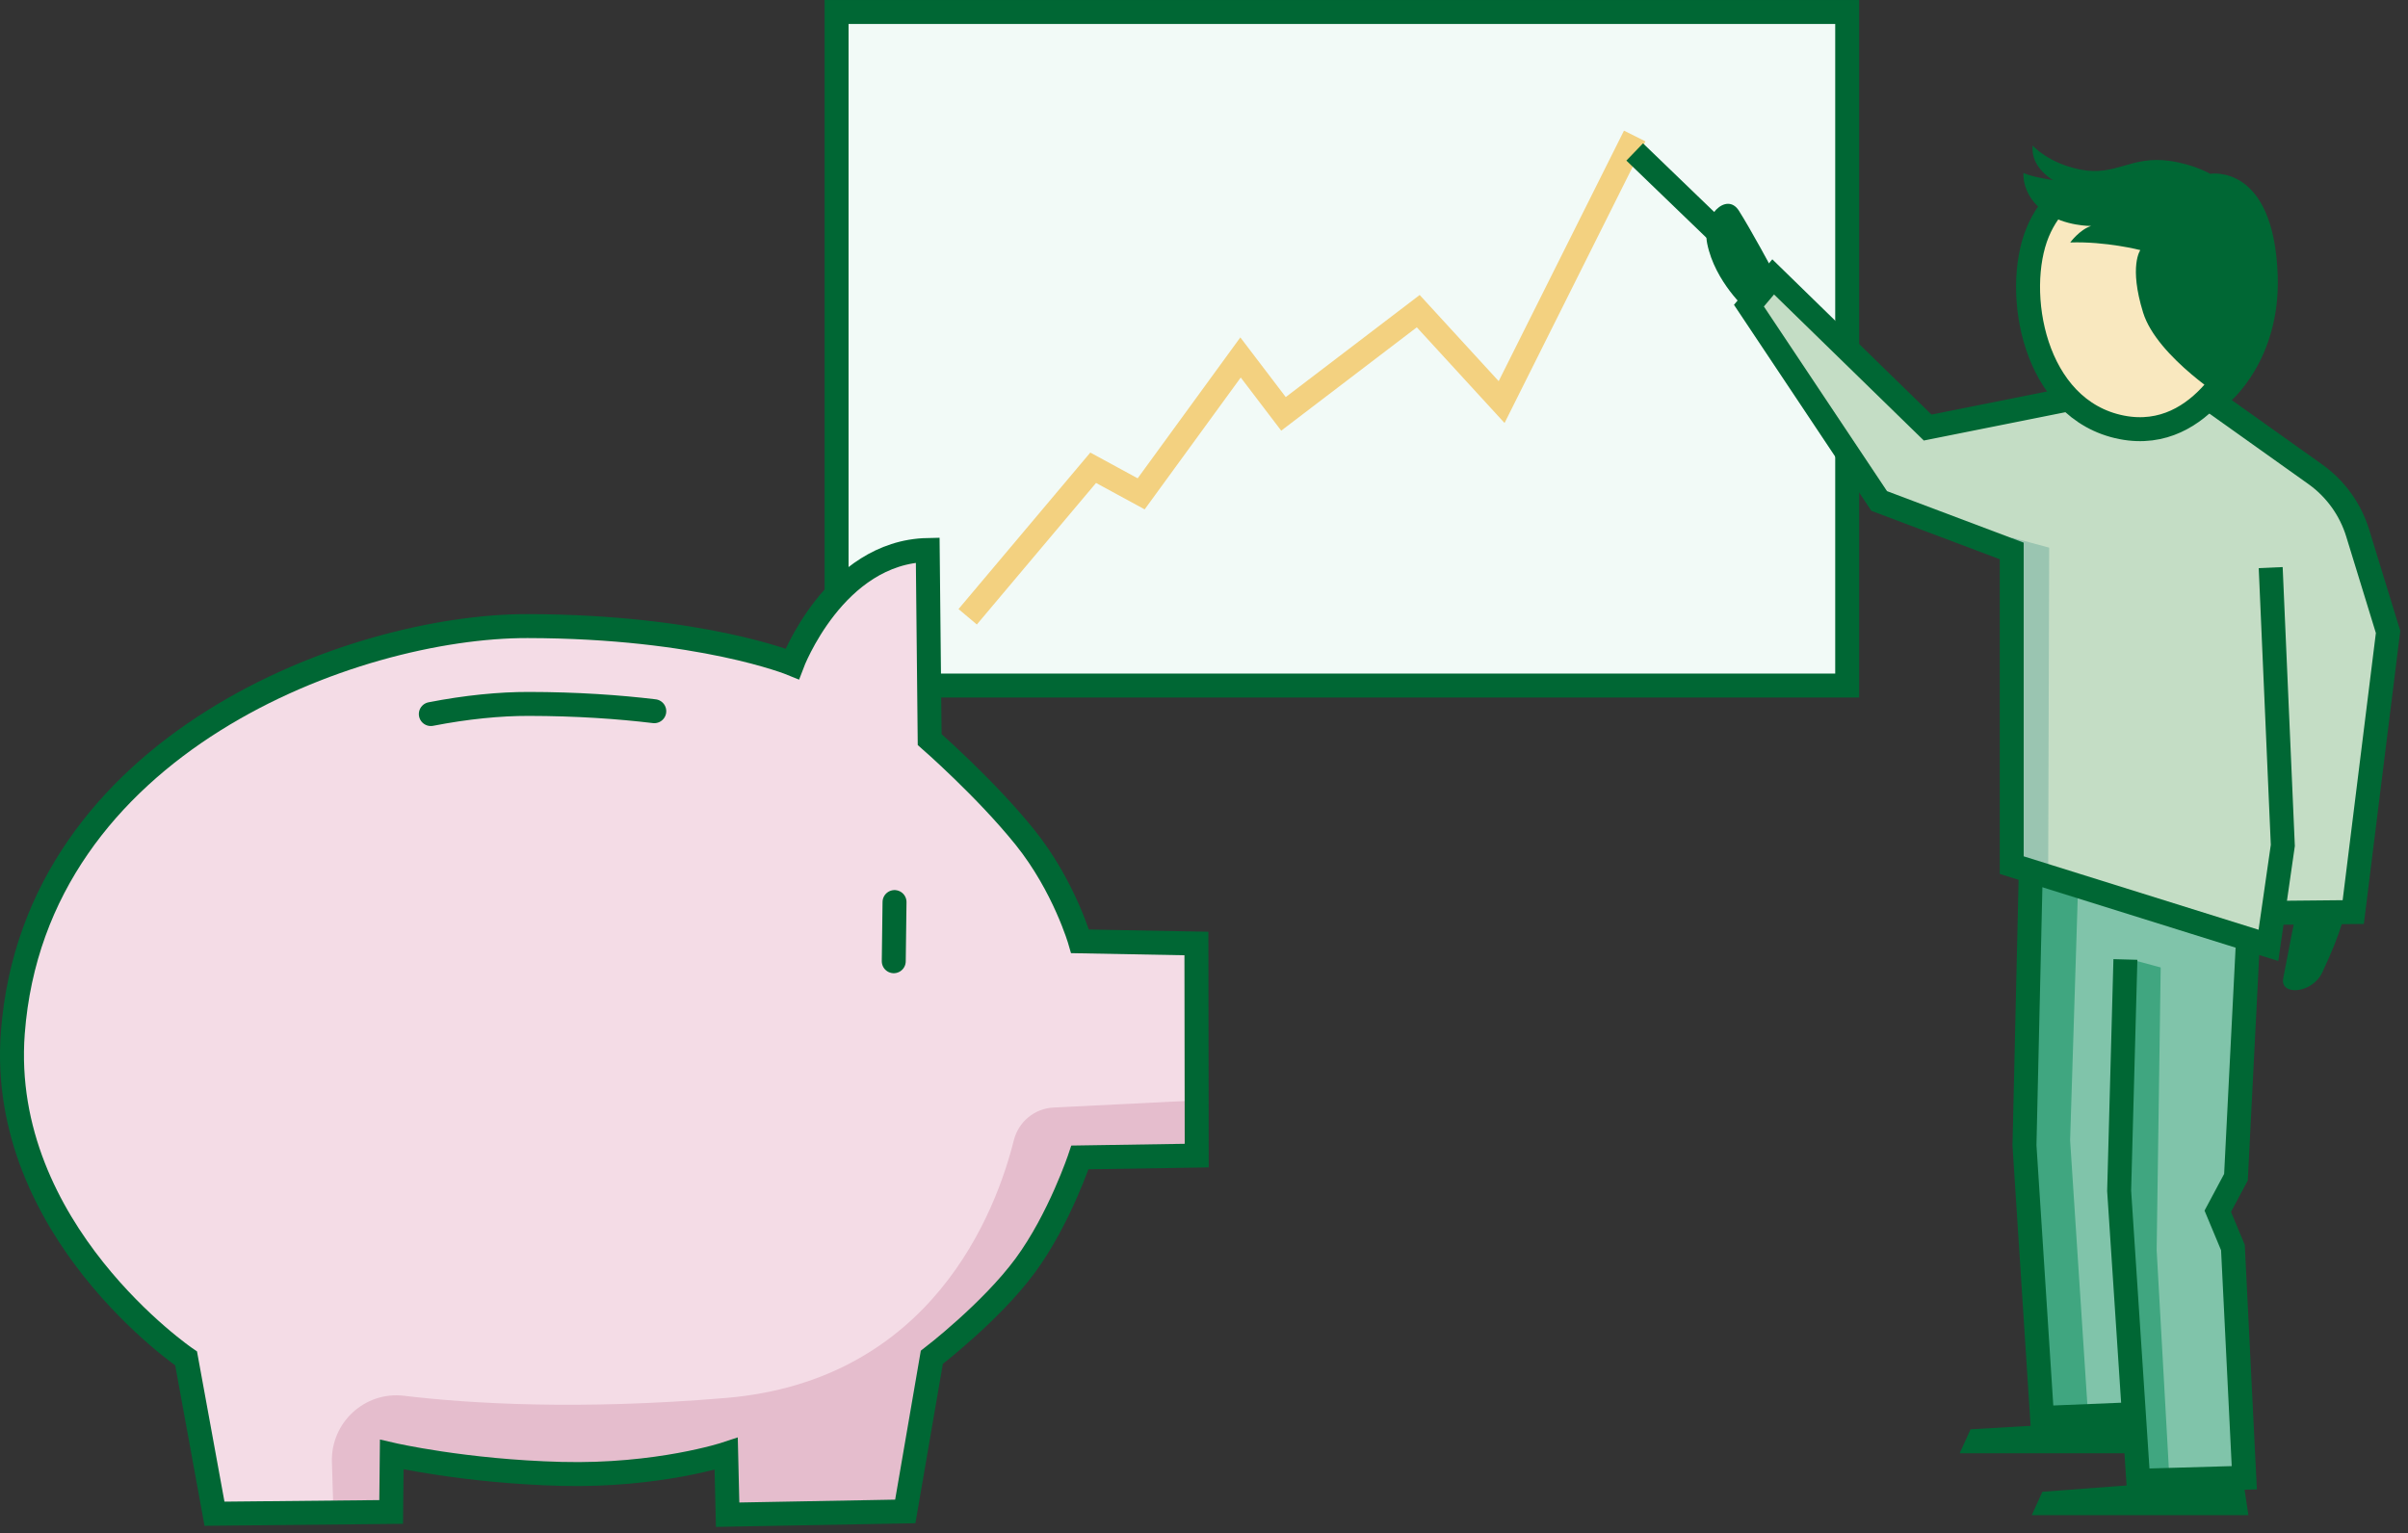
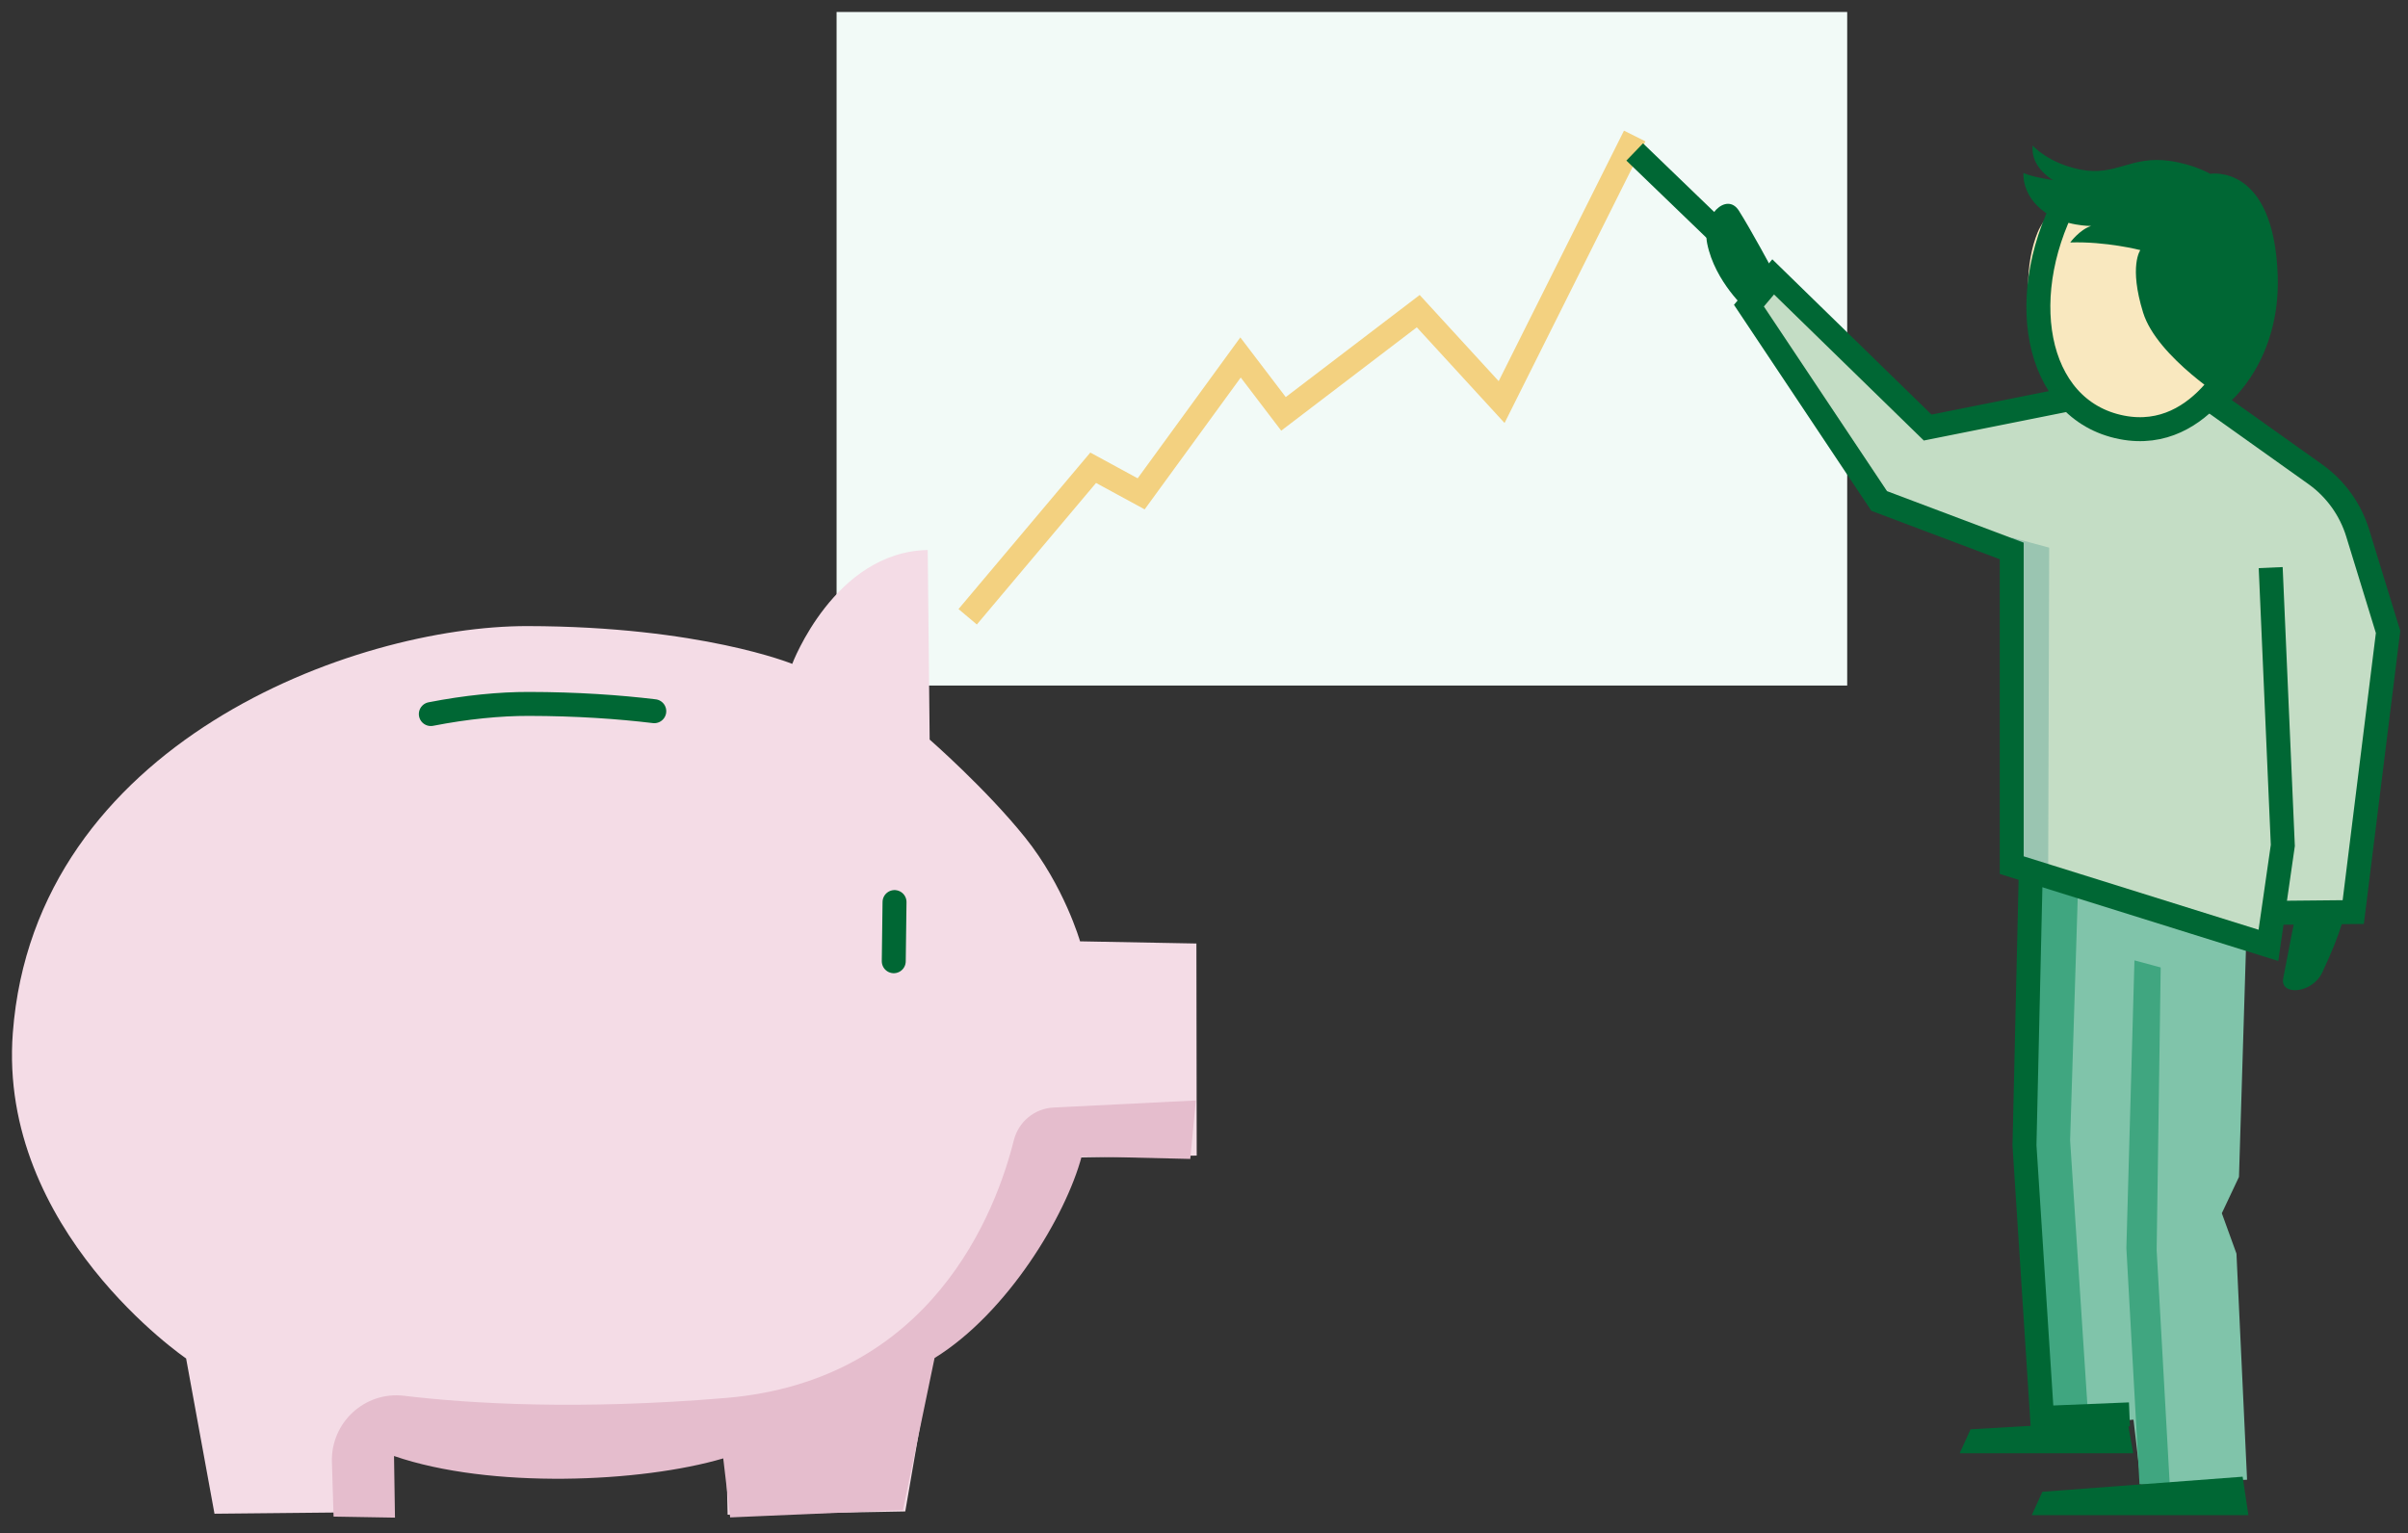
<svg xmlns="http://www.w3.org/2000/svg" width="201px" height="128px" viewBox="0 0 201 128" version="1.1">
  <rect x="0" y="0" width="201" height="128" fill="#333333" stroke="none" />
  <title>illu_sparschwein-mit-diagramm_polychrome</title>
  <g id="Symbols" stroke="none" stroke-width="1" fill="none" fill-rule="evenodd">
    <g id="-Charakter--(Polychrom)-/-graphicschwein" transform="translate(1, 1)">
      <polygon id="Fill-1" fill="#f2faf7" points="68.831 56.239 153.189 56.239 153.189 0.001 68.831 0.001" />
-       <polygon id="Stroke-2" stroke="#006734" stroke-width="2" points="68.831 56.239 153.189 56.239 153.189 0.001 68.831 0.001" />
      <polyline id="Stroke-4" stroke="#f3d180" stroke-width="2" points="79.774 50.497 90.249 38.055 94.255 40.233 102.55 28.846 106.135 33.556 117.383 24.979 124.343 32.571 135.451 10.356" />
      <polygon id="Fill-5" fill="#C4DDC5" points="171.018 32.102 159.64 34.377 146.745 21.798 144.722 24.201 155.594 40.509 166.657 44.681 166.657 70.914 188.085 77.614 188.654 74.874 195.397 74.874 198.178 51.445 194.048 39.814 183.681 32.313" />
      <g id="Group-48" transform="translate(0, 10.487)">
        <path d="M147.023,11.166 C147.023,11.166 145.137,7.659 144.145,6.1 C143.133,4.512 141.032,6.509 141.502,8.849 C142.149,12.067 144.829,14.408 144.829,14.408 L147.023,11.166 Z" id="Fill-6" fill="#006734" />
        <path d="M14.535,101.937 L16.904,114.9 L31.651,114.753 L31.701,109.96 C31.701,109.96 37.764,111.366 45.85,111.574 C53.936,111.781 59.616,109.901 59.616,109.901 L59.736,114.982 L74.565,114.709 L76.781,101.842 C76.781,101.842 81.722,98.056 84.578,94.179 C87.433,90.301 89.145,85.15 89.145,85.15 L98.892,84.998 L98.866,67.291 L89.155,67.109 C89.155,67.109 87.834,62.504 84.562,58.431 C81.29,54.357 76.601,50.263 76.601,50.263 L76.438,34.434 C68.649,34.597 65.129,43.943 65.129,43.943 C65.129,43.943 57.497,40.812 43.039,40.788 C28.581,40.762 1.901,50.553 0.07,74.748 C-1.178,91.245 14.535,101.937 14.535,101.937" id="Fill-8" fill="#F4DCE6" />
        <path d="M98.82,80.395 L86.945,80.985 C85.35,81.064 84.011,82.177 83.624,83.725 C82.139,89.659 76.814,103.789 59.585,105.235 C47.325,106.263 38.235,105.71 32.719,105.052 C29.444,104.663 26.604,107.293 26.706,110.589 L26.844,115.14 L31.97,115.227 L31.89,110.082 C39.933,112.853 52.528,112.302 59.371,110.28 L59.948,115.208 L74.376,114.587 L77.01,101.901 C83.097,98.139 87.97,90.022 89.289,85.064 L98.355,85.277 L98.82,80.395 Z" id="Fill-10" fill="#E5BDCD" />
-         <path d="M14.535,101.937 L16.904,114.9 L31.651,114.753 L31.701,109.96 C31.701,109.96 37.764,111.366 45.85,111.574 C53.936,111.781 59.616,109.901 59.616,109.901 L59.736,114.982 L74.565,114.709 L76.781,101.842 C76.781,101.842 81.722,98.056 84.578,94.179 C87.433,90.301 89.145,85.15 89.145,85.15 L98.892,84.998 L98.866,67.291 L89.155,67.109 C89.155,67.109 87.834,62.504 84.562,58.431 C81.29,54.357 76.601,50.263 76.601,50.263 L76.438,34.434 C68.649,34.597 65.129,43.943 65.129,43.943 C65.129,43.943 57.497,40.812 43.039,40.788 C28.581,40.762 1.901,50.553 0.07,74.748 C-1.178,91.245 14.535,101.937 14.535,101.937 Z" id="Stroke-12" stroke="#006734" stroke-width="2" />
        <path d="M53.614,47.894 C50.664,47.54 47.167,47.292 43.14,47.286 C40.702,47.281 37.917,47.556 34.962,48.132" id="Stroke-14" stroke="#006734" stroke-width="2" stroke-linecap="round" />
        <line x1="73.668" y1="63.83" x2="73.604" y2="68.77" id="Stroke-16" stroke="#006734" stroke-width="2" stroke-linecap="round" />
        <polygon id="Fill-18" fill="#80c4aa" points="186.525 66.085 168.489 60.355 167.814 84.627 169.5 107.721 177.086 107.046 177.717 112.439 186.567 112.061 185.682 93.183 184.46 89.811 185.892 86.776" />
        <polygon id="Fill-20" fill="#40a680" points="169.184 60.909 172.471 62.233 171.796 83.724 173.314 106.987 170.027 106.987 168.594 83.472" />
        <polygon id="Fill-22" fill="#40a680" points="177.166 68.7 179.357 69.29 179.02 92.888 180.116 112.526 177.588 112.442 176.492 92.72" />
-         <polyline id="Stroke-24" stroke="#006734" stroke-width="2" points="186.673 66.401 185.64 86.801 184.122 89.645 185.387 92.679 186.335 111.896 177.485 112.149 175.889 87.939 176.411 68.624" />
        <polyline id="Stroke-26" stroke="#006734" stroke-width="2" points="176.748 106.604 169.457 106.902 167.987 84.146 168.531 60.459" />
        <polygon id="Fill-28" fill="#006734" points="168.594 115.018 186.677 115.018 186.198 111.809 169.481 113.068" />
        <polygon id="Fill-30" fill="#006734" points="162.577 109.852 177.062 109.852 176.572 107.089 163.486 107.853" />
        <path d="M174.094,3.392 C174.094,3.392 170.137,5.359 169.082,7.922 C167.063,12.828 168.698,22.745 176.108,24.195 C183.064,25.555 186.229,17.326 186.229,17.326 L174.094,3.392 Z" id="Fill-32" fill="#f9e8bf" />
        <polygon id="Fill-34" fill="#9AC5B1" points="166.93 33.396 170.049 34.24 169.964 61.546 166.846 60.451" />
-         <path d="M171.878,4.437 C171.878,4.437 170.137,5.359 169.082,7.922 C167.063,12.828 168.697,22.745 176.107,24.195 C183.064,25.555 186.229,17.326 186.229,17.326" id="Stroke-36" stroke="#006734" stroke-width="2" />
+         <path d="M171.878,4.437 C167.063,12.828 168.697,22.745 176.107,24.195 C183.064,25.555 186.229,17.326 186.229,17.326" id="Stroke-36" stroke="#006734" stroke-width="2" />
        <path d="M168.672,0.668 C168.672,0.668 169.945,2.126 172.611,2.663 C175.651,3.276 176.824,1.474 180.134,1.95 C182.14,2.24 183.494,3.026 183.494,3.026 C183.494,3.026 188.814,2.115 189.125,11.546 C189.359,18.627 185.092,22.102 185.092,22.102 C185.092,22.102 179.052,18.37 177.889,14.61 C176.686,10.72 177.657,9.395 177.657,9.395 C177.657,9.395 174.801,8.658 171.807,8.757 C171.807,8.757 172.586,7.688 173.55,7.38 C173.55,7.38 171.359,7.407 169.724,6.256 C167.705,4.835 167.901,2.953 167.901,2.953 C168.599,3.296 170.379,3.554 170.379,3.554 C170.379,3.554 168.466,2.505 168.672,0.668" id="Fill-38" fill="#006734" />
        <polyline id="Stroke-40" stroke="#006734" stroke-width="2" points="188.539 35.904 189.551 59.102 188.35 67.447 166.921 60.746 166.921 34.513 155.859 30.342 144.986 14.033 147.01 11.631 159.904 24.21 171.282 21.934" />
        <path d="M190.65,64.72 C190.65,64.72 189.857,68.742 189.584,70.195 C189.304,71.674 191.998,71.497 192.841,69.713 C194.571,66.057 194.755,64.532 194.755,64.532 L190.65,64.72 Z" id="Fill-42" fill="#006734" />
        <path d="M189.009,64.728 L195.43,64.665 L198.337,41.277 L195.8,33.02 C195.191,31.037 193.945,29.31 192.255,28.107 L183.23,21.681" id="Stroke-44" stroke="#006734" stroke-width="2" />
        <line x1="142.53" y1="8.028" x2="135.451" y2="1.201" id="Stroke-46" stroke="#006734" stroke-width="2" />
      </g>
    </g>
  </g>
</svg>